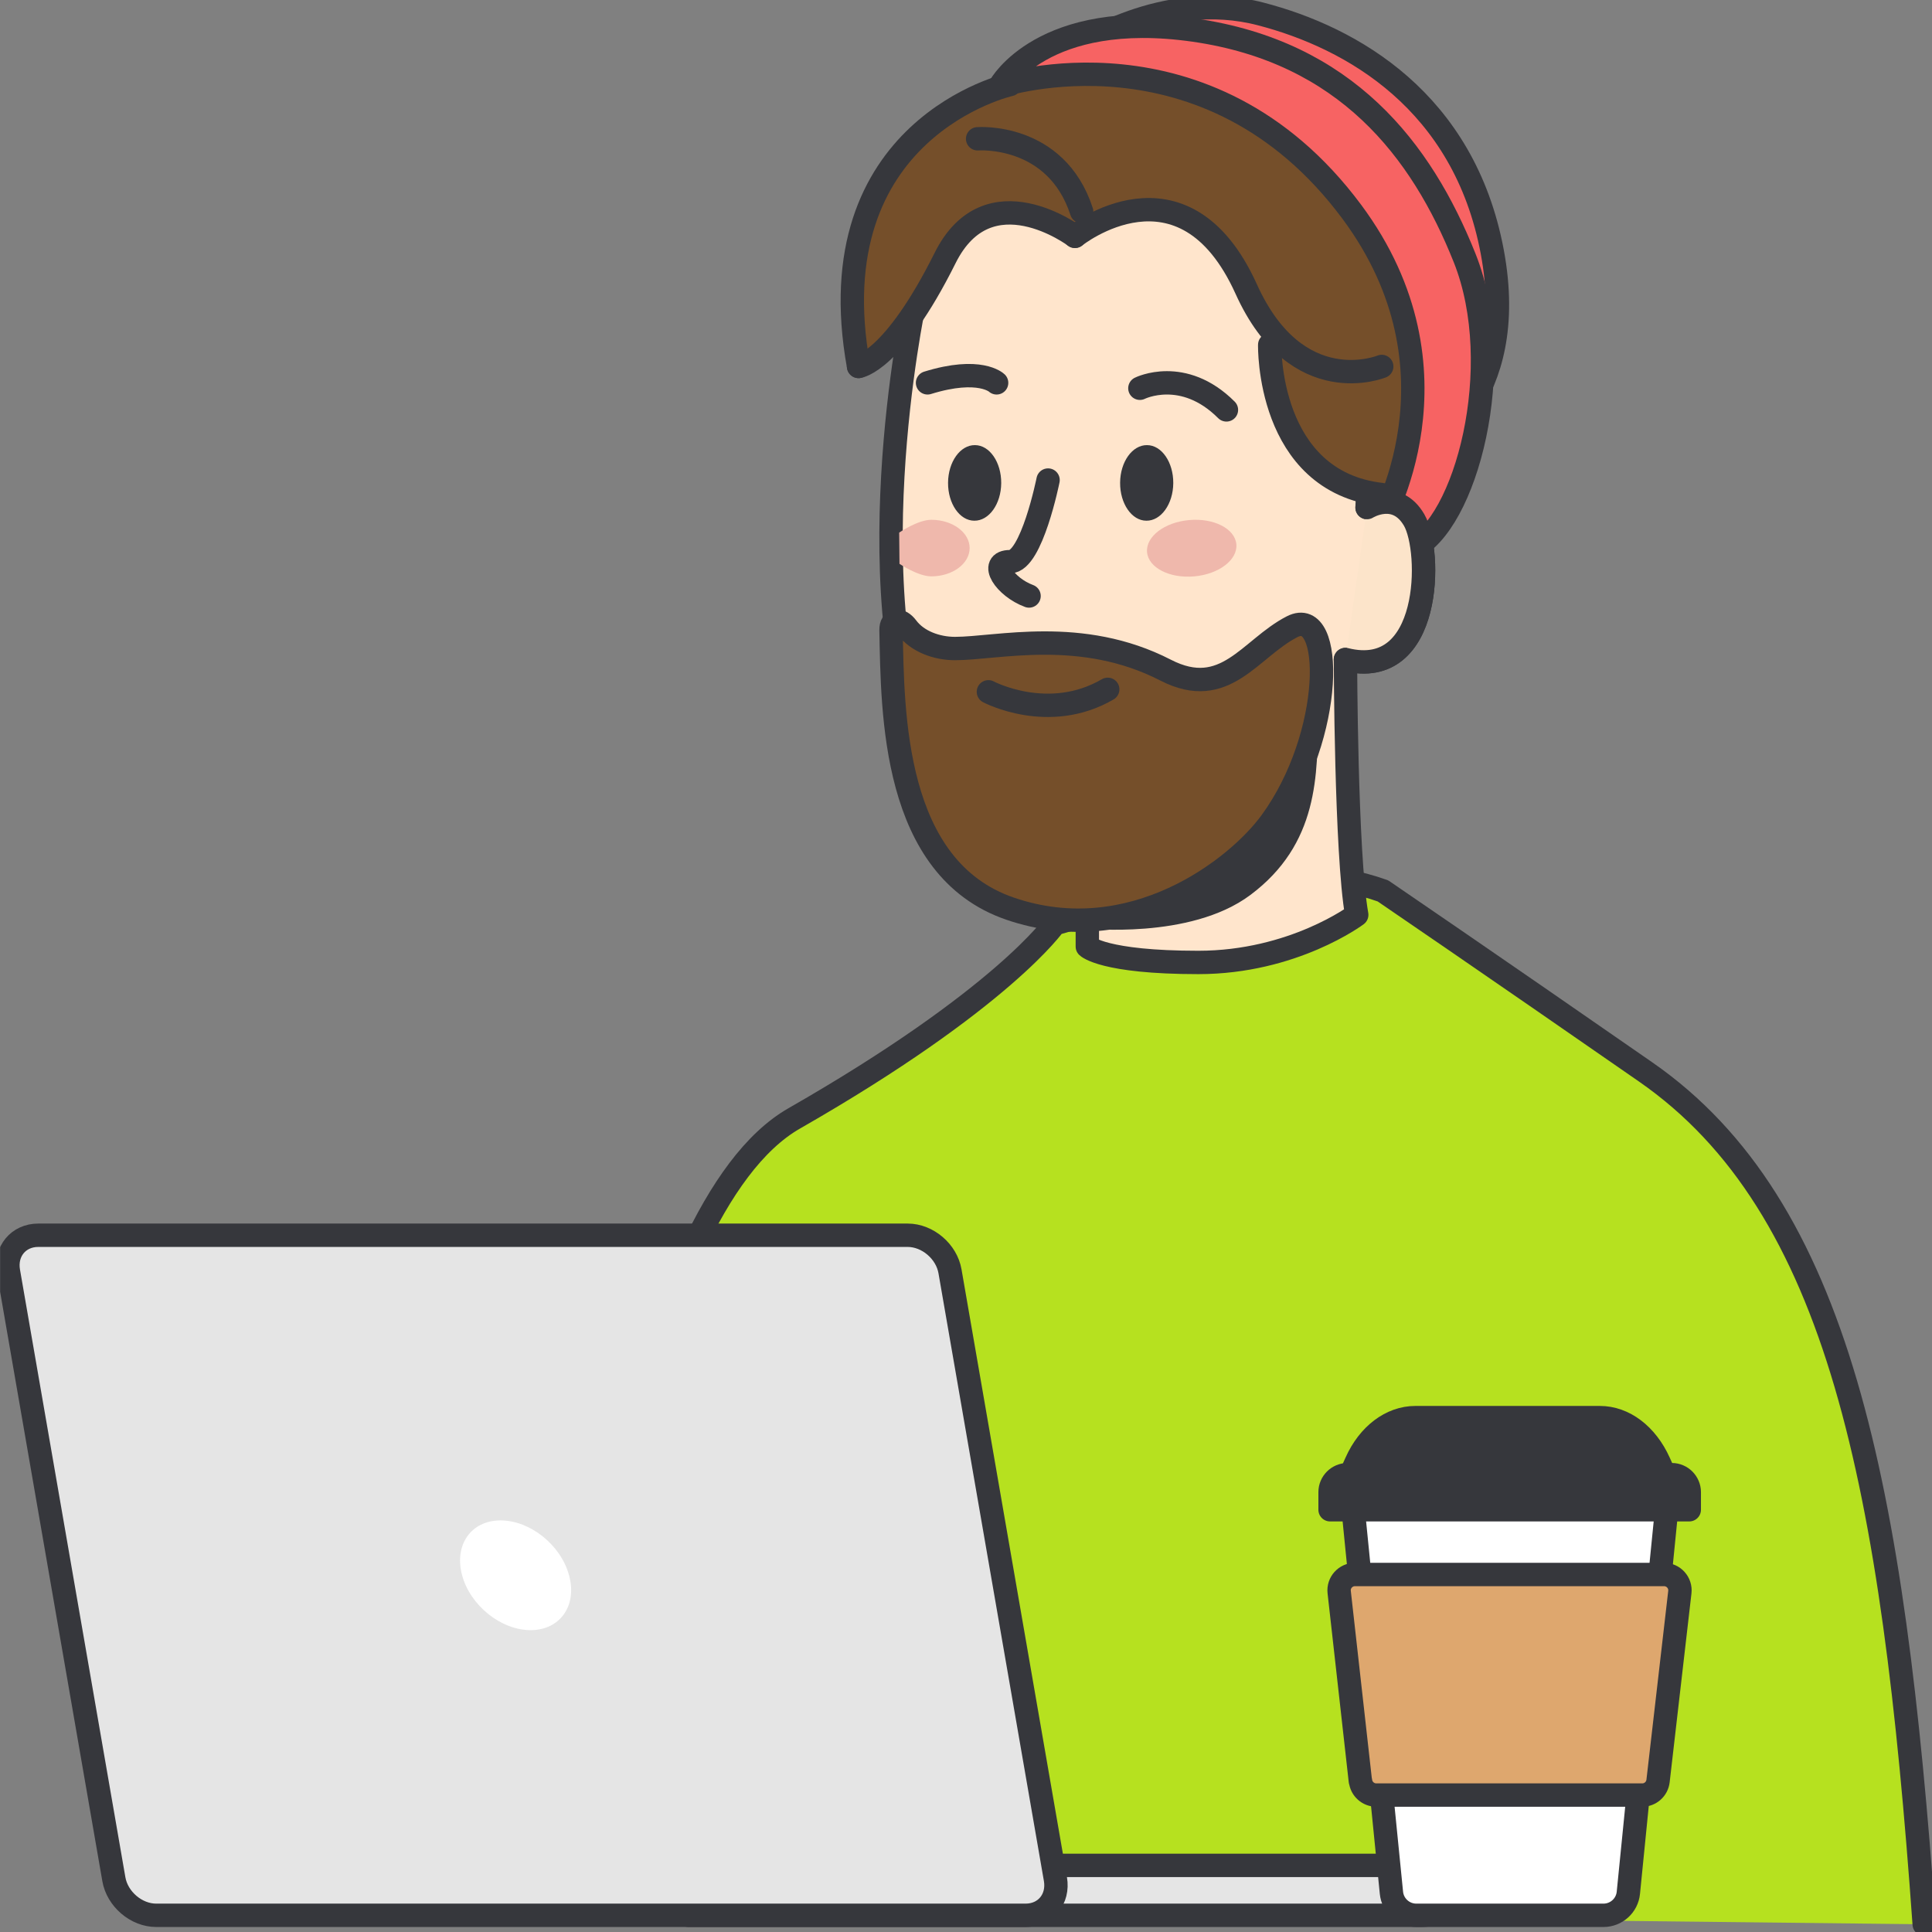
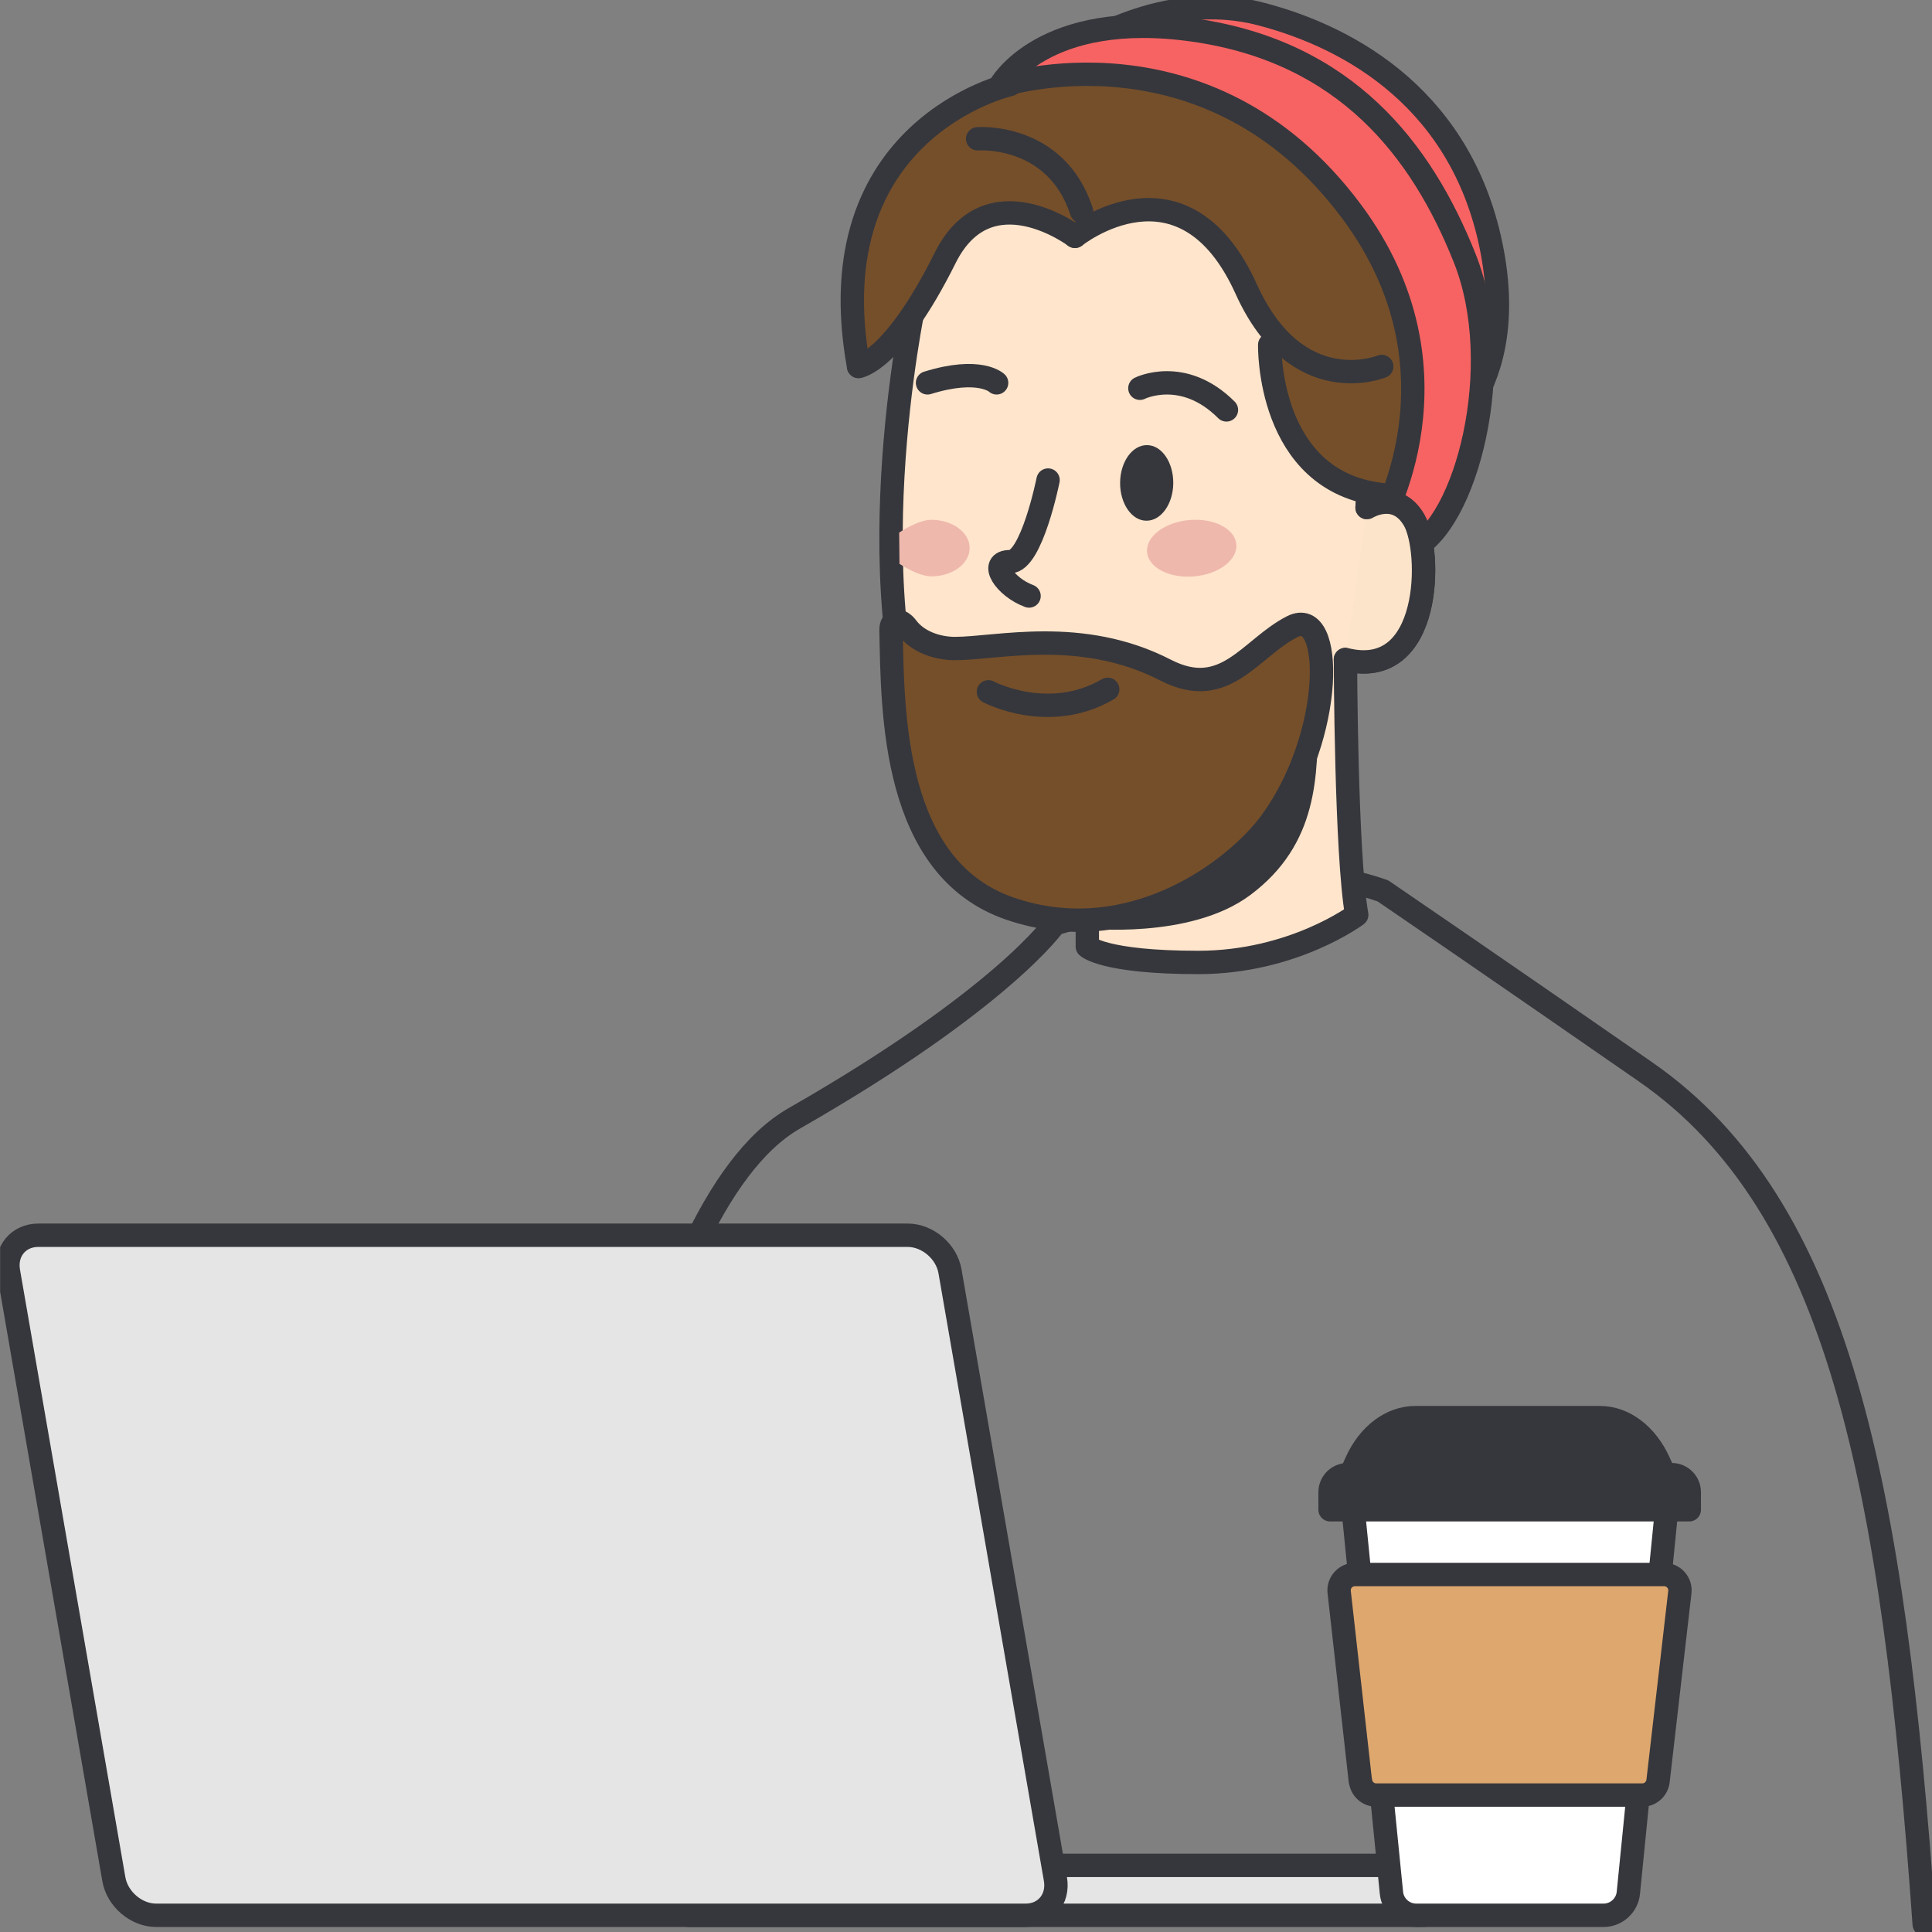
<svg xmlns="http://www.w3.org/2000/svg" width="124" height="124" viewBox="0 0 124 124" fill="none">
  <rect x="0" y="0" width="124" height="124" fill="#808080" stroke="none" />
  <g clip-path="url(#clip0_26283_20558)">
-     <path d="M34.141 122.502C36.819 109.09 40.698 77.664 50.975 71.781C64.377 64.113 67.69 59.292 67.69 59.292C75.438 57.01 82.352 54.907 88.76 57.179C88.76 57.179 95.555 61.812 105.614 68.795C118.044 77.416 121.496 95.321 123.5 123.504" fill="#B6E11F" />
    <path d="M34.141 122.502C36.819 109.09 40.698 77.664 50.975 71.781C64.377 64.113 67.69 59.292 67.69 59.292C75.438 57.01 82.352 54.907 88.76 57.179C88.76 57.179 95.555 61.812 105.614 68.795C118.044 77.416 121.496 95.321 123.5 123.504" stroke="#36373C" stroke-width="1.5" stroke-linecap="round" stroke-linejoin="round" />
    <path d="M91.461 28.897C91.461 28.897 97.582 25.792 95.776 16.159C93.971 6.527 86.799 2.42 80.906 0.893C74.657 -0.734 69.102 3.134 69.102 3.134C69.102 3.134 80.212 8.243 82.99 11.487C85.767 14.731 91.372 20.911 91.372 20.911L91.451 28.887" fill="#F76363" />
    <path d="M91.461 28.897C91.461 28.897 97.582 25.792 95.776 16.159C93.971 6.527 86.799 2.42 80.906 0.893C74.657 -0.734 69.102 3.134 69.102 3.134C69.102 3.134 80.212 8.243 82.99 11.487C85.767 14.731 91.372 20.911 91.372 20.911L91.451 28.887" stroke="#36373C" stroke-width="1.5" stroke-linecap="round" stroke-linejoin="round" />
    <path d="M70.799 55.651C69.162 56.831 64.46 59.232 59.976 49.977C54.58 38.836 58.677 19.502 58.677 19.502C58.677 19.502 57.883 13.769 63.438 11.685C68.994 9.602 80.431 11.338 84.429 15.346C88.437 19.354 87.742 32.577 87.742 32.577C87.742 32.577 89.617 31.396 90.768 33.38C91.909 35.364 91.909 43.717 86.354 42.328C86.354 42.328 86.383 54.808 87.078 58.716C87.078 58.716 83.011 61.772 76.91 61.772C70.809 61.772 69.787 60.75 69.787 60.75V56.673" fill="#FFE5CC" />
    <path d="M70.799 55.651C69.162 56.831 64.46 59.232 59.976 49.977C54.58 38.836 58.677 19.502 58.677 19.502C58.677 19.502 57.883 13.769 63.438 11.685C68.994 9.602 80.431 11.338 84.429 15.346C88.437 19.354 87.742 32.577 87.742 32.577C87.742 32.577 89.617 31.396 90.768 33.38C91.909 35.364 91.909 43.717 86.354 42.328C86.354 42.328 86.383 54.808 87.078 58.716C87.078 58.716 83.011 61.772 76.91 61.772C70.809 61.772 69.787 60.75 69.787 60.75V56.673" stroke="#36373C" stroke-width="1.5" stroke-linecap="round" stroke-linejoin="round" />
    <path d="M68.787 15.306C68.787 15.306 65.444 12.995 63.053 14.086C60.663 15.178 59.482 21.159 54.73 23.361C54.73 18.332 54.988 12.201 58.579 8.908C62.17 5.615 65.246 3.214 72.676 5.019C80.106 6.825 85.969 11.001 89.292 16.566C92.605 22.131 91.157 31.853 91.186 34.651C91.246 31.893 87 32.071 85.423 30.782C80.8 27.002 82.159 21.328 82.159 21.328C82.159 21.328 80.106 19.175 78.717 16.477C77.328 13.779 72.954 12.519 68.787 15.306Z" fill="#754F2A" />
    <path d="M68.993 15.167C68.993 15.167 63.438 10.991 60.661 16.556C57.318 23.262 55.105 23.52 55.105 23.52" stroke="#36373C" stroke-width="1.5" stroke-linecap="round" stroke-linejoin="round" />
    <path d="M69.777 58.845C69.777 58.845 76.225 59.53 79.816 56.831C83.834 53.816 83.834 49.788 83.834 45.761L69.777 50.79V58.845Z" fill="#36373C" stroke="#36373C" stroke-width="1.5" stroke-linecap="round" stroke-linejoin="round" />
    <path d="M64.828 5.426C64.828 5.426 52.328 8.214 55.106 23.52" stroke="#36373C" stroke-width="1.5" stroke-linecap="round" stroke-linejoin="round" />
    <path d="M62.746 8.908C62.746 8.908 67.775 8.511 69.422 13.58" stroke="#36373C" stroke-width="1.5" stroke-linecap="round" stroke-linejoin="round" />
    <path d="M68.992 15.168C68.992 15.168 75.936 9.603 79.984 18.55C83.247 25.772 88.683 23.52 88.683 23.52" stroke="#36373C" stroke-width="1.5" stroke-linecap="round" stroke-linejoin="round" />
    <path d="M81.493 22.131C81.493 22.131 81.294 30.91 88.685 31.744" stroke="#36373C" stroke-width="1.5" stroke-linecap="round" stroke-linejoin="round" />
    <path d="M58.209 40.275C57.773 39.69 57.178 39.709 57.188 40.443C57.297 45.741 57.277 55.73 64.826 58.319C72.633 60.998 79.379 55.78 81.581 52.754C85.638 47.189 85.638 38.836 82.93 40.225C80.222 41.614 78.645 44.977 74.816 43.013C69.409 40.225 63.993 41.624 61.294 41.624C60.114 41.624 58.874 41.168 58.209 40.275Z" fill="#754F2A" stroke="#36373C" stroke-width="1.5" stroke-linecap="round" stroke-linejoin="round" />
    <path d="M63.438 44.402C63.438 44.402 67.296 46.455 71.096 44.243" stroke="#36373C" stroke-width="1.5" stroke-linecap="round" stroke-linejoin="round" />
    <path d="M67.267 30.811C67.267 30.811 66.216 36.049 64.827 36.049C63.438 36.049 64.49 37.676 66.047 38.252" stroke="#36373C" stroke-width="1.5" stroke-linecap="round" stroke-linejoin="round" />
    <path d="M73.16 24.919C73.16 24.919 75.938 23.53 78.715 26.308" stroke="#36373C" stroke-width="1.5" stroke-linecap="round" stroke-linejoin="round" />
    <path d="M63.965 24.572C63.965 24.572 62.894 23.53 59.531 24.572" stroke="#36373C" stroke-width="1.5" stroke-linecap="round" stroke-linejoin="round" />
    <path d="M73.577 33.42C72.635 33.42 71.881 32.319 71.891 30.98C71.901 29.641 72.674 28.559 73.617 28.569C74.559 28.569 75.313 29.671 75.303 31.01C75.293 32.349 74.519 33.43 73.577 33.42Z" fill="#36373C" />
-     <path d="M62.534 33.42C61.592 33.42 60.838 32.319 60.848 30.98C60.858 29.641 61.631 28.559 62.574 28.569C63.516 28.569 64.27 29.671 64.26 31.01C64.25 32.349 63.477 33.43 62.534 33.42Z" fill="#36373C" />
    <path d="M64.184 5.515C64.184 5.515 77.486 1.131 86.752 13.58C94.4 23.857 88.517 33.728 88.517 33.728C88.517 33.728 87.138 36.743 90.611 35.236C94.073 33.728 96.781 23.52 94.003 16.556C91.225 9.592 86.365 3.333 76.643 1.934C66.921 0.545 64.194 5.505 64.194 5.505L64.184 5.515Z" fill="#F76363" stroke="#36373C" stroke-width="1.5" stroke-linecap="round" stroke-linejoin="round" />
    <path d="M87.74 32.577C87.74 32.577 89.615 31.397 90.766 33.381C91.907 35.365 91.907 43.717 86.352 42.328" fill="#FCE4CA" />
    <path d="M87.74 32.577C87.74 32.577 89.615 31.397 90.766 33.381C91.907 35.365 91.907 43.717 86.352 42.328" stroke="#36373C" stroke-width="1.5" stroke-linecap="round" stroke-linejoin="round" />
    <path d="M44.18 119.725H94.385V119.744C94.385 121.5 92.956 122.929 91.201 122.929H44.18V119.725Z" fill="#E5E5E5" stroke="#36373C" stroke-width="1.5" stroke-linecap="round" stroke-linejoin="round" />
    <path d="M65.835 122.929H10.025C8.746 122.929 7.526 121.887 7.307 120.607L0.542 81.602C0.324 80.322 1.177 79.281 2.456 79.281H58.256C59.536 79.281 60.756 80.322 60.974 81.602L67.74 120.607C67.958 121.887 67.105 122.929 65.825 122.929H65.835Z" fill="#E5E5E5" stroke="#36373C" stroke-width="1.5" stroke-linecap="round" stroke-linejoin="round" />
-     <path d="M36.523 101.105C37.059 103.049 35.948 104.626 34.053 104.626C32.158 104.626 30.184 103.049 29.659 101.105C29.133 99.16 30.234 97.583 32.129 97.583C34.023 97.583 35.997 99.16 36.523 101.105Z" fill="white" />
    <path d="M102.905 122.929H90.902C90.079 122.929 89.384 122.304 89.305 121.48L86.785 96.234H107.032L104.512 121.48C104.433 122.304 103.738 122.929 102.915 122.929H102.905Z" fill="white" stroke="#36373C" stroke-width="1.5" stroke-linecap="round" stroke-linejoin="round" />
    <path d="M102.67 90.986H90.845C89.287 90.986 87.839 92.078 87.046 93.853L86.5 95.063H107.024L106.479 93.853C105.675 92.078 104.237 90.986 102.68 90.986H102.67Z" fill="#36373C" stroke="#36373C" stroke-width="1.5" stroke-linecap="round" stroke-linejoin="round" />
    <path d="M86.488 94.647H107.3C107.915 94.647 108.421 95.153 108.421 95.768V96.899H85.367V95.768C85.367 95.153 85.873 94.647 86.488 94.647Z" fill="#36373C" stroke="#36373C" stroke-width="1.5" stroke-linecap="round" stroke-linejoin="round" />
    <path d="M87.311 114.308L85.952 102.186C85.883 101.581 86.359 101.055 86.964 101.055H106.804C107.409 101.055 107.885 101.581 107.816 102.186L106.417 114.308C106.357 114.824 105.921 115.211 105.405 115.211H88.333C87.817 115.211 87.38 114.824 87.321 114.308H87.311Z" fill="#DEA76E" stroke="#36373C" stroke-width="1.5" stroke-linecap="round" stroke-linejoin="round" />
    <path d="M62.234 35.176C62.234 36.178 61.133 36.992 59.774 36.992C58.921 36.992 57.731 36.188 57.731 36.188L57.711 34.184C57.711 34.184 58.911 33.361 59.774 33.361C61.133 33.361 62.234 34.174 62.234 35.176Z" fill="#EFB8AC" />
    <path d="M76.646 36.994C78.228 36.855 79.44 35.932 79.352 34.933C79.264 33.934 77.909 33.238 76.327 33.378C74.744 33.517 73.532 34.44 73.62 35.439C73.709 36.437 75.063 37.134 76.646 36.994Z" fill="#EFB8AC" />
  </g>
  <defs>
    <clipPath id="clip0_26283_20558">
      <rect width="124" height="124" fill="white" transform="translate(0.008)" />
    </clipPath>
  </defs>
</svg>